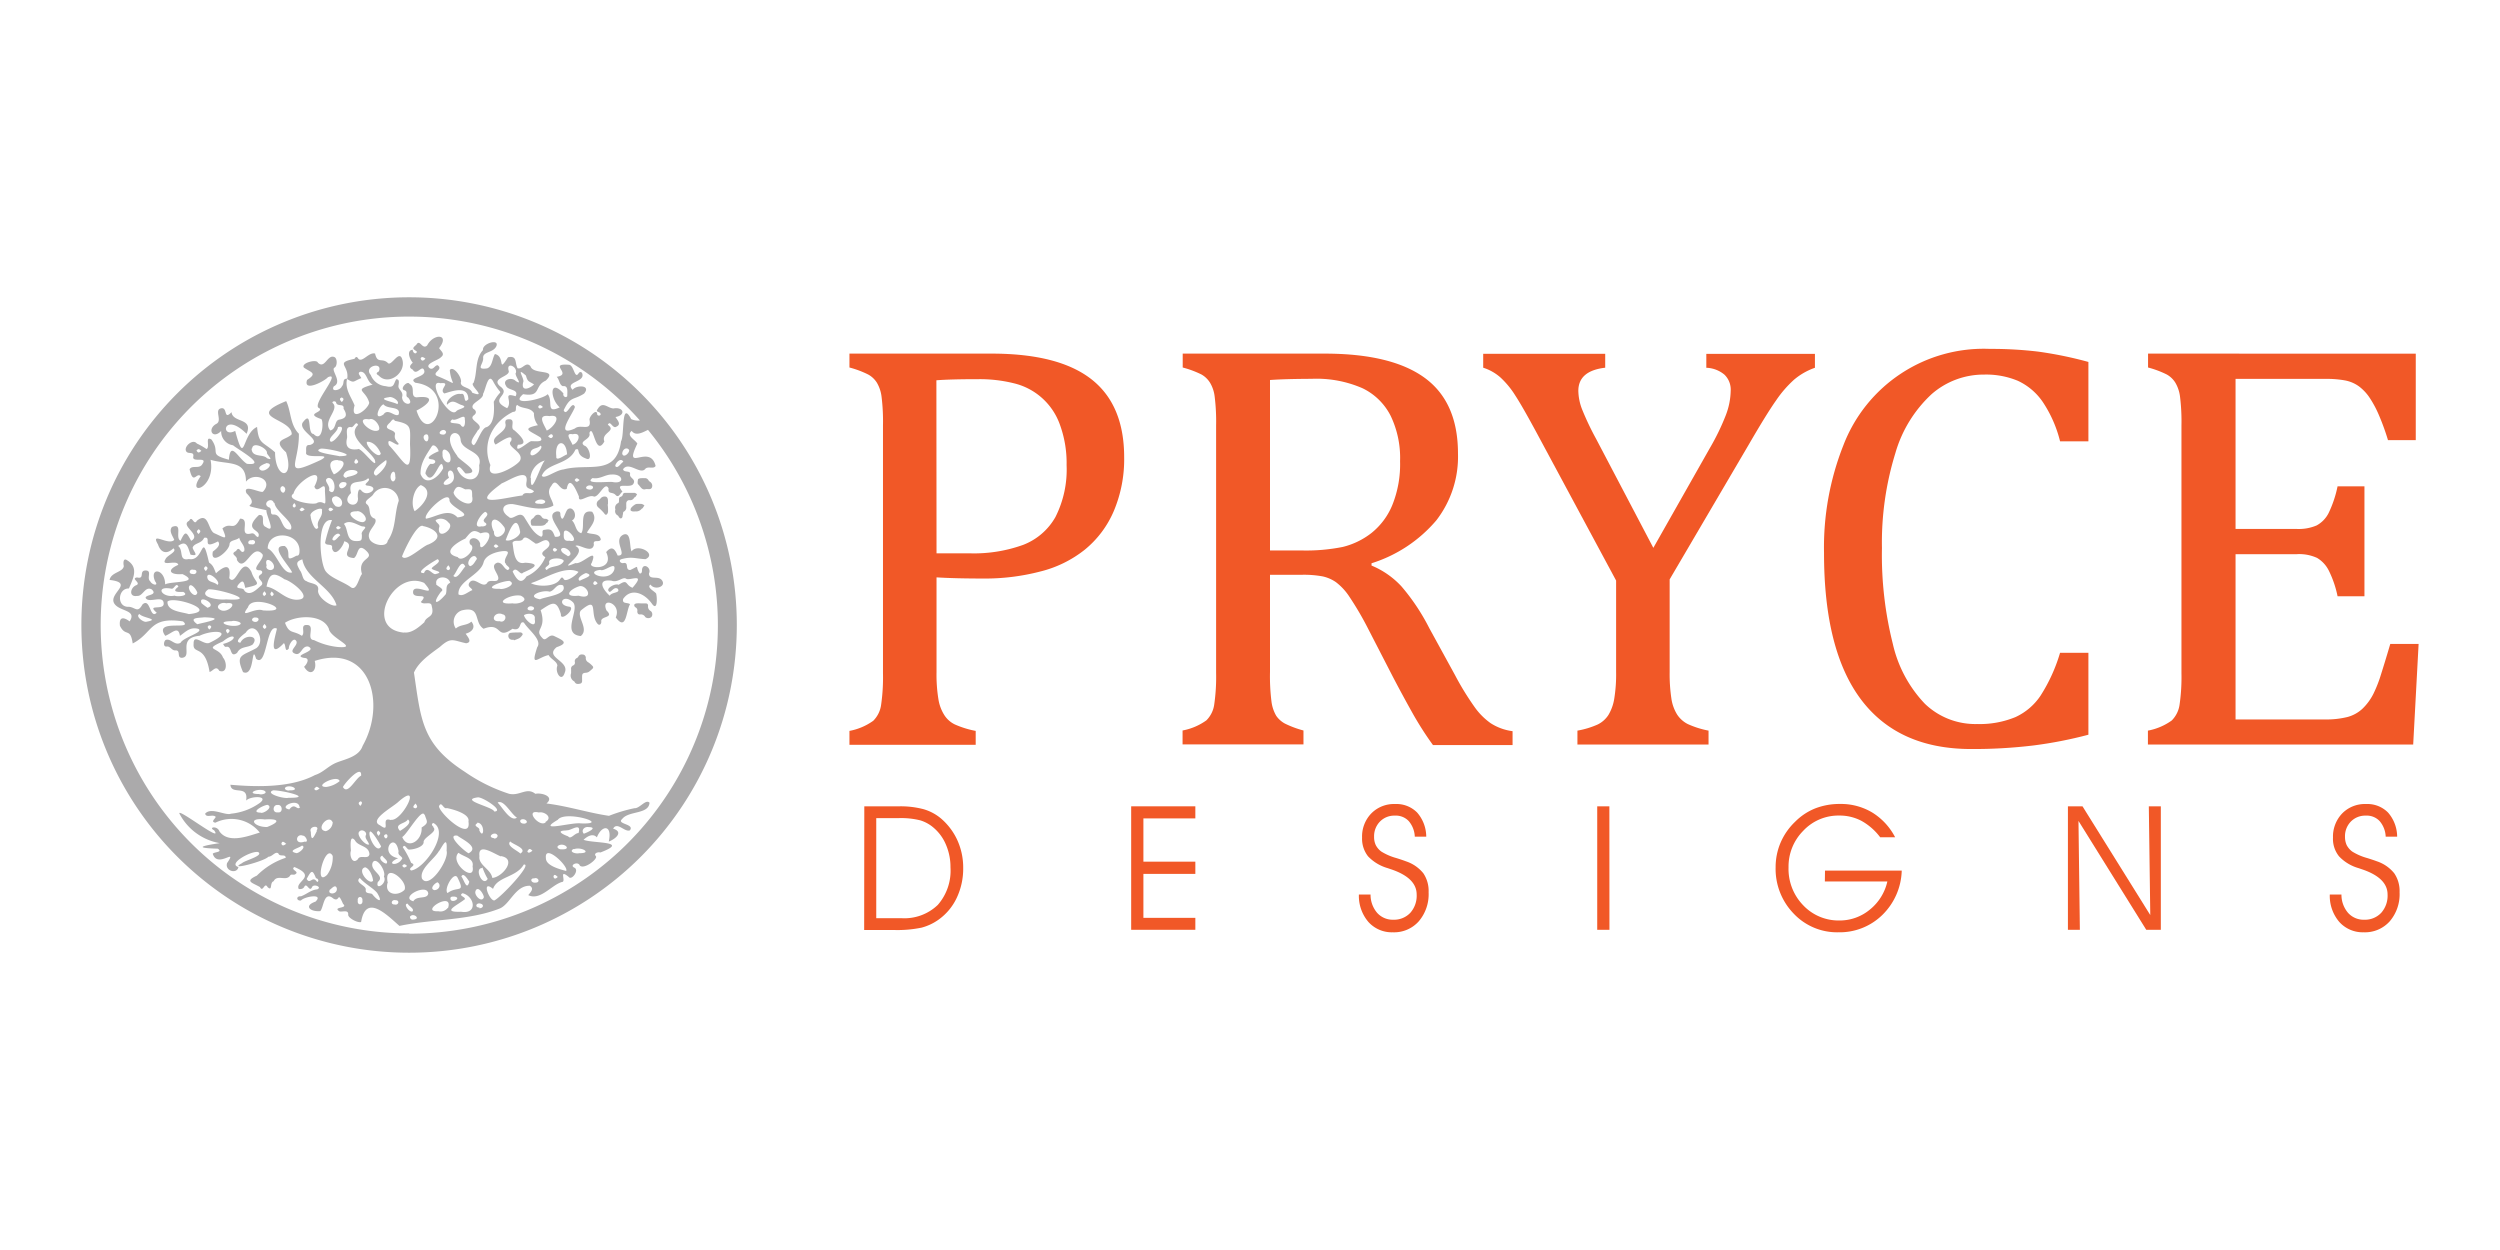
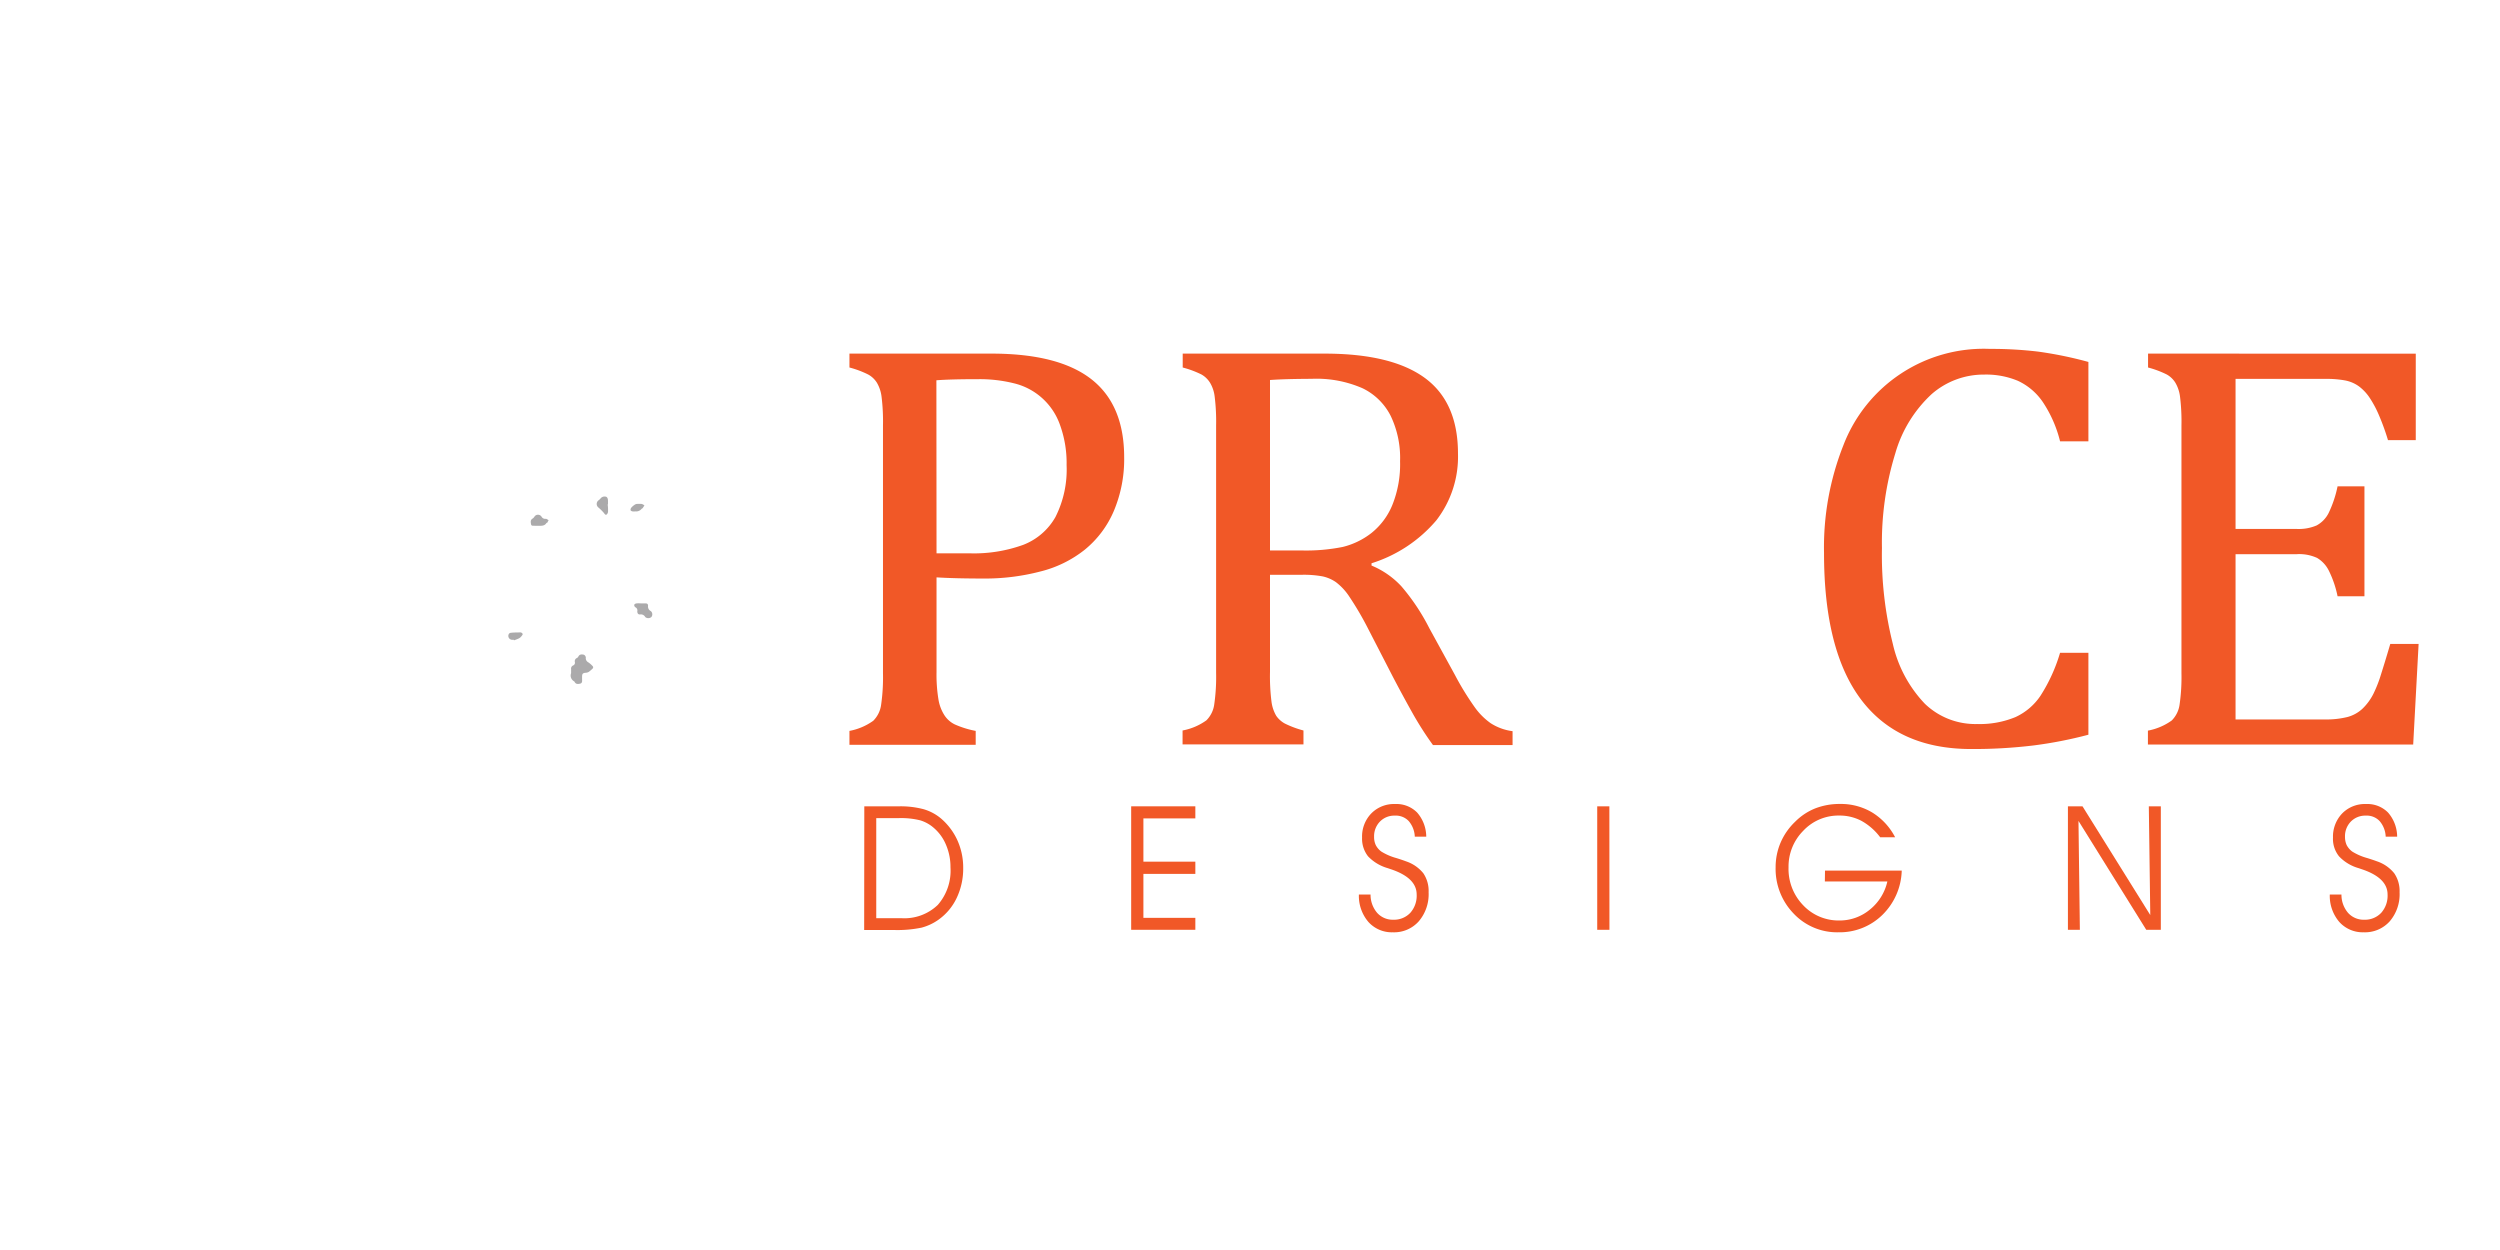
<svg xmlns="http://www.w3.org/2000/svg" viewBox="0 0 360 180">
  <path d="M84.69,95.36a.66.66,0,0,1-.33-.68.52.52,0,0,0-.28-.4c-.29-.07-.62-.09-.8.27a.45.45,0,0,1-.22.21.5.5,0,0,0-.28.57.42.42,0,0,1-.26.5.49.49,0,0,0-.28.54c0,.17,0,.34,0,.57a.94.94,0,0,0,.45,1.18.3.3,0,0,1,.07.11c.2.33.52.28.8.21s.28-.35.26-.59l0-.42c0-.4.11-.52.52-.55a1,1,0,0,0,.46-.14,5.9,5.9,0,0,0,.46-.39c.16-.13.22-.29.07-.44A3.33,3.33,0,0,0,84.69,95.36Z" style="fill:#abaaab" />
-   <path d="M91.29,71.72c0-.08.17-.11.23-.19a2.26,2.26,0,0,0,.22-.37c-.13-.07-.25-.19-.39-.19-.4,0-.8,0-1.2,0-.24,0-.41,0-.48.31a.4.4,0,0,1-.25.24c-.25.07-.28.22-.28.44s0,.44-.14.49a.72.72,0,0,0-.38.91.69.69,0,0,0,.36.88s.07.09.1.14.21.37.41.24.13-.31.19-.48,0-.41.16-.47a.67.67,0,0,0,.34-.69c0-.17,0-.34,0-.51s.15-.46.45-.45A.64.64,0,0,0,91.29,71.72Z" style="fill:#abaaab" />
  <path d="M93.72,88a.73.73,0,0,1-.4-.76c0-.22-.09-.34-.32-.35s-.48,0-.72,0v0a3.16,3.16,0,0,0-.61,0,.45.45,0,0,0-.34.19.41.41,0,0,0,.15.36.5.5,0,0,1,.29.58c0,.29.11.48.41.46a.71.71,0,0,1,.74.38.69.69,0,0,0,.87,0A.62.62,0,0,0,93.72,88Z" style="fill:#abaaab" />
  <path d="M87.55,72.63c0-.15,0-.3,0-.45s0-.52-.25-.64a.73.73,0,0,0-.82.24,1.75,1.75,0,0,1-.32.29.65.65,0,0,0,0,1,7.27,7.27,0,0,1,.79.78c.12.14.21.36.41.24a.61.61,0,0,0,.2-.45c0-.34,0-.68-.06-1Z" style="fill:#abaaab" />
  <path d="M78,74.43a.61.61,0,0,0-1.06,0,.91.91,0,0,1-.24.24c-.35.2-.28.53-.23.82s.32.2.51.22a3.2,3.2,0,0,0,.44,0c.47,0,1,.08,1.28-.42,0,0,.07,0,.09,0l.21-.38c-.13-.07-.27-.2-.41-.2A.6.6,0,0,1,78,74.43Z" style="fill:#abaaab" />
-   <path d="M93.57,69.36a.9.9,0,0,1-.19-.2.56.56,0,0,0-.59-.3,3.38,3.38,0,0,0-.45,0c-.16,0-.43.07-.46.17s-.12.59,0,.7c.34.31.55.92,1.13.7h.22c.25,0,.54.07.66-.27A.67.67,0,0,0,93.57,69.36Z" style="fill:#abaaab" />
  <path d="M75,91.07c-.47,0-.94,0-1.41.05a.41.41,0,0,0-.29.13.56.56,0,0,0,.49.88H74l0,.08a6.3,6.3,0,0,0,.72-.28,1.1,1.1,0,0,0,.38-.33c.08-.09.2-.25.16-.32A.42.42,0,0,0,75,91.07Z" style="fill:#abaaab" />
  <path d="M91.67,72.57a.77.77,0,0,0-.33.15,2.25,2.25,0,0,0-.43.38.49.49,0,0,0-.11.35c0,.09.17.17.28.19a1.43,1.43,0,0,0,.41,0,1,1,0,0,0,.91-.38s.13-.06.16-.11.16-.25.24-.37a1.44,1.44,0,0,0-.38-.21A4.7,4.7,0,0,0,91.67,72.57Z" style="fill:#abaaab" />
-   <path d="M58.91,42.81A47.19,47.19,0,1,0,106.1,90,47.19,47.19,0,0,0,58.91,42.81Zm0,91.6A44.41,44.41,0,1,1,92.15,60.55a2.32,2.32,0,0,1-1.26-.2c-1.48-2.81-.92,2.29-1.46,3.19-.69,5.14-4.73,3.09-8.28,4.06-1.16.11-2.81,1.5-3.13.9.75-1.89,3.87-1.52,4.84-3.76.82-.32-.09.73,1.53,1.29,1,.5.51-1.7-.27-1.87-.86-.67,1.07-.88.75-1.8.6-1.52.85,3.56,2.16,1.21-.52-1.28,1.82-1.46.5-2.4.36-.75.69.65,1.23.27.76-.33.15-.93-.13-1.39,1.55-.26,1.18-1.51-.31-1.23-.84-.06-1.54-1.1-2.24.06-.43.55.36.3.42.79a.27.27,0,0,1-.51,0c0-.93-1.14.26-1.1.77.34,1.8-1.28.55-2.1,1.26-3,1.35-.29-2.09,0-3.1-.44-1.08-1.18,1.54-1.62.48,1-2.1,1.37-1.39,2.94-2.4,1.06-1.26-1.12-1.27-1.65-.55-1.21-1.2,1.89-1.06,1.37-2.38-.11-.23-.35-.24-.51,0-.57.92-.65-1.09-1.35-1.22-3.18-.25.56,1.36-1.81,1.73.41.41.37,1.15.89,1.35.84-.13.62.87.64,1.43-.2.34-.7,0-.55-.38-2-2.28-2,.71-.54,2-2.1,1-.88-.93-1.74-1.9-.55.71-5.65,1.83-3.53,0,2.68.45,1.52-1.18,3.26-1.95,1.84-1.79-1.79-.74-2.2-2.07-.66-.76-1.13.5-1.86.29-.43-.79,0-1.87-1.38-1.58-1.56,2.43-.32-.12-1.88-.47-.39.61-.37,1.82-1.13,2.07-1.76.24-.45-.64-.57-1.56,0-.88,1.46-.68,1.9-1.63.49-1.15-2.07-.41-1.92.55-1.21,1.31-.77,3.26-1.37,4.74-.71.27,2.13,2.28-.18,1.4-.3-.85-1.61-.67-1.65-1.44.3-.63-1.09-2.57-1.58-1.81.19,2.38,1.59,2.22-1.86.83-.76-.49,1-.9.11-1.54-.42,0-.59.69-1.09.47-1-.63,1.25-1.2,1.56-1.62.66-.48,0-.89-.26-1.31,1.63-2.07-.82-2.15-1.71-.4-.71.72-1.06-1-1.57-.08-.77.62-.37.59.09,1-.15.49-.63.12-.6-.29-1,.09-.39,1.43,0,1.87-.4.37-.63.69,0,1,.57,1,1.34-.85,1.65.13s-2.47,1-1.27,1.76c6.38.8,2,9.83.16,4,1.74-.86,3-2.24,0-1.9-1-.12-.09-1.45-1-1.93-.29-.54-1.46.7-.77.9s0,.85.57,1.07c1,1.22-.85,1.17-.88-.07.23-.77-.46-1-.53-1.52,0-.37.28-1.06-.31-1.06-.41.67-.26,1.32-1.5,1A2.52,2.52,0,0,1,53.39,54c-1.13-1.28,1.81-2,1.16-.51-.41.22-.41.36,0,.6,1.38,1.49,3.84-.34,3.42-2.17s-1.58.9-2.11.36c-.83-.83-1.51.18-1.85-1.37-.9-.24-1.83,1.34-2.4.76-.21-.34-.36-.35-.56,0-2.91.61-.72.88-1.05,2.86-.79,0-.34.66-.77,1.1-.21.59-1.66.87-1.16,0,1.28-.62-.42-2.26.06-2.67.47-.17.47-1.41,0-1.55-1-.41-1.35,1.81-2.36.81-.16-.56-2.51.07-2,.72,1,.7,2,.78.45,1.77-.61,1.83,2.56.16,3-.39,2.1-.91-2.53,4.13-1.24,4.45.68.66-2.2.74.29,1.58.37.33.18,3.51-1.12,2.14-1,0-.08-3.66-1.59-1.6-.57,1.26,3,2.56,1.07,3.19-.71-.07-.51.6-.55,1.07-.25,1.07,4.07,0,2.12,1.08-5.77,2.67-3.09.67-3.16-3.77-1.3-1.31-1.1-3.22-1.83-4.7-6,2.42.82,2.42.8,4.78-.86.88-2.9.7-.82,2.59,1.29,4-1.56,4-1.58,0-1.82-1.6-2.35-1.12-2.59-3.65-2.24,1-1.7,5.94-3.15.57-2.19,1.16-1.71-2.9,1.64.42,1-2.34-2-1.53-2.17-3.12-1.19,1.26-.51-.77-1.51-.55S32,60.49,31.22,61c-1.46.72-.62,2.36.63,1.06a2,2,0,0,0,1.71,2.06c.68.6,5.08,3,2,2.67-1.27-.78-2.38-3.44-2.6-.59-3.06-.82-1.14-1-2.51-2.91-1-.59-.14,1.15-.72,1.37a8.84,8.84,0,0,0-1.38-.79c-.55-.71-1.78.32-1.59,1s1.25,0,1.07.9,2.06-.08,1.35,1c-.43.87-1.5.12-1.88.81.54,2.37,1,.33,1.6,1-2.22,3.07,2.23,1.76,1.42-2.37,2.44.75,5.13-.06,5.1,3.15,1.19-1.51,4.06-.29,2.46,1.43-.28.3-3-1.22-2.39.23,2.39,2.35-2,1.39,2.88,2.45-.12.61,1.49,3.5-.08,2.42-.91-.34.12-1.84-1-1.73-2.47,2.36.53,2-.12,3.18-.43-.07-.43-.64-1-.52-1.95.51,0-2.16-1.6-2.13-1,1.94-1.28.38-2.54,1.4.73,1.73.51,1.45-1.1.72-1-.33-.82-3.26-2.58-1.82-.44.79-.67-.88-1.11,0-1.41.72,1.87,2,.29,2.89-.66-1.14-.78-1.65-1.53,0-.86-.44.42-2.64-1.23-2-.52.61.18,1.41.32,1.86-.81.9-3.5-1.31-2.34.66.39,1.17,1.23,1.5,2.22.56.63.5-.93,1-1.13,1.55-.76,1.19,1.69,0,1.83.83-1.8.78-1.1,1.48.61,1.33,2.73,1.32-1.61,1-2.5,1.48,0-2.26-2.32-2.52-1.45-.45.59.74-.44.55-.7,0-.56-.44.32-1.56-.67-1.55s-.06,1.29-1.22,1c-1,.15.7.8-.14,1.13s-1.1,1.74.15,1.53c.84.08,1.14-1.47,2.11-.93.91.87-.88.72-.89,1.2.39.9,2.56-.49,2.6.81.08,1.09-2.55,0-1,1.34-1,1-.9-2.23-2.05-1.19-.73,1.3-1,.42-1.95.34-1.81.11-1.63-2.69,0-2.64.54-1.34,1.51-3-.29-4.08-.57-.37-.54.51-.45.85-.11.92-1.82.85-2.05,2,3.62.42-.11,1.88.64,3.33.68,1.26,3.37.91,2.25,2.64-.86-.64-1.55-.7-1.4.63.82,1.68,1.5.17,1.84,2.55,2.94-1.5,2.34-3.92,7.24-3.18,1.62,1.37-4.34-.44-2.55,2.08.95-.35,1.89-1.53,2.11,0,.82-.56,1.46-1.34,2.66-1,.84.47-2.14,1.19-2.57,2-.83.49-1.44-.73-2.17-.39-.27.25-.35,1,.18.93s.69.57,1.23.56c.89-.08.12,1.12,1,1.06,1.59-.2-.8-2.86,2.5-3.17,1.94-.94,5.17-.76,1.46,1-.82.46-2.35-1.42-2.32.15-.14,1.64,1.65,0,2.3,4.07.52-.17.93-1,1.4-.17,1.19.44,1.11-1.28.53-1.91-.54-1.57-3-1,0-2.33,1.83-1.52,2.29-.19,0,.37.15.17.2.47.48.41.89-.17.44,1.7,1.56.87.5-1,1.5-.69,2.23-1.2,1.07-1.33-1.18-1.54-1.76-.26-1-.09.36-1.15.75-1.43,1.34-2,3,1.19,1.53,2.22-2.11,1.15-3,.92-1.9,3.44,1.74.79,1.17-4.28,1.88-1.92,1.6,1.36,1.41-5.16,3-4.34-.2,1-1.36,4.59,1,2.09.31.22.11,1.5.72.76-.06-.47.71-1.81,1.1-1,.22.66-1.33,1.4-.12,1.79.82.22.88-1.21,1.81-1.06,1.46.69-2.45,1.25-.6,1.64.93,0,.38.93,0,1.27.88,1.5,1.92.6,1.53-.84,8-2.57,10.35,6.14,6.9,12.23-.51,1.54-2.43,1.89-3.7,2.39s-1.92,1.42-3.17,1.82c-3.52,1.87-8.53,1.71-12.17,1.39.11,1.57,2.66-.11,2.26,2.29.53-.66,3.36-.78,2,.31a8.55,8.55,0,0,1-4.17,1.57c-.81.33-2.88-1-3.73,0,.16.68,1.14,0,1.53.47-.21.39-.71.69-.06.83a5.22,5.22,0,0,1,6.4,1.42c-1.6.46-4.5,1.67-5.81-.17-.31-.87-1.66-.6-.77-.16,1.45,2-5.23-3.24-5-2.42a8.11,8.11,0,0,0,5.81,4.27c-2.44.37-3.88.7-.28.8.82.53-.6.46-.72.74.67,2.19,3.65-1,2.06,1.33-.36,1.13,1.42,1.66,1.64.57-1.65-.45,1.92-2.4,2.84-2.15.85.53-2,1.22-2.33,1.6-2.22,1.16,3.25-.27,3.79-.93.59,0,1-.84,1.45-.47.19.55,1,0,1.06.62a10.47,10.47,0,0,0-4.16,2.57c-1.81.83-.67,1,.45,1.65.43.86.65-.82,1.09,0,.76.69.26-.66.87-.84.53-1.06,1.86.1,2.41-.87.13-.18.5,0,.67-.12.77-.41-.74-.65-.09-1.06,3.37,1.4,0,2.07.64,3.18.29,0,.59,0,.77-.3.39-.79.75.88,1.14,0,.22-.5,1.51,0,.74.34-.92.08-1.48.68-2.34,1-.75-.07-.67.7,0,.6.48-.57,3.33-1.06,2.1.16-1.79.62-.73,1.5.67,1.37.51-.47.5-3,1.89-1.81,1,.6.52-1.22,1.4.77.82.71-1.61.37-.52,1.08.44.11,1.31-.29,1.26.46-.07.47,1.37,1.24,1.86,1.07.68-4.13,3.66-1.07,5.52.56,4.74-1,10-.76,14.4-2.49,1.5-.57,2.29-3.34,4.37-3.29.69.41.1.92-.22,1.35,1.72.84,3.32-1.44,4.83-1.89.73,0-.56-2,1-.73.42.56,1.57-1,.8-1.34s.54-1,.8-.29c.65.59,2.66-1,2.3-1.37s.27-.64.65-.52c4.39-1.67-1.07-1.28-2.42-1.83.51-.48,1.34-1,1.92-.35.7-1.8,2.26-1.9,1.71.61,1.14-.46,2.08-1.42.63-1.86.58-1.07,1.67.55,2.41.24.75-.94-2-.88-1.11-1.63.92-1.22,3.83-.64,3.94-2.35-.53-.57-1.42.85-2.16.79a22.27,22.27,0,0,0-3.68,1.1c-3-.44-5.87-1.39-9-1.78,1.21-1-.68-1.59-1.6-1.39-1.24-1-2.23.34-3.77,0a24.14,24.14,0,0,1-6.39-3.17c-6.2-4-6.31-7.47-7.32-14.29.68-1.54,2.29-2.63,3.73-3.69,1.63-1.46,1.86-.94,3.78-.53,1-.15.15-1-.06-1.38.82-.22,1.54-.85.82-1.74-.66.6-1.57.38-2.24,1a1.72,1.72,0,0,1,.85-2.61c2.86-.71,1.67,1.72,3.15,2.64,2.74-1.07,1.77,1.73,4.16,0,1.41.45.86-1.23,1.65-.88.59,1,2.68,2.5,1.91,3.54-1,3.06.06,1.46,1.64,1.13.31.59,1.24.91,1.26,1.54-.38.93.61,2.47,1.06,1,.76-1.72-3-2.19-1.16-3.68,1.92-.64.72-1.06-.34-1.59-.83-.41-1.2.92-1.72.27-1.3-1.31.71-1.18-.25-4,1.62-1.06,2.27-1.62,2.92.57-.12,1.2,2.16-.79,1.26-1.07-2-.21-.91-2,.49-.63,1,1.09-1.76,4.56,1.11,4.85,1.26-1-.65-2.77,0-3.67,2.68-2.23,1.2.52,2.42,1.91.3.32.55,0,.54-.3-.19-.88,1.95-.48.75-1.62-.93-2.05,2.24-1.07,1.33,1,1.56,2.09,1.48-1,2.06-1.91-.42-.29-1.16,0-1-.75,1.11-1.62,3-.89,4.11.63.86,1.27.81-.85.64-1.42-.26-.34-1.44-.89-.8-1.28.53.83,2.2.36,1.7-.53s-1.89,0-1.93-1.06c.42-.83-.86-1.63-1-.57,0,.24,0,.59-.33.56-.76-1.09.16-1.21-1.36-.5-.84,0-.1-1.16-1-1-.36.09-.78-.39-.28-.56,1.53-.41,1.91-.09,3.47,0,1.7-.76-1.16-2.34-2-1.12-.35-.65,0-2.88-1.19-2.41-1.62.81.78,3.12-.82,3-.37-.86-.79-1.51-1.65-.49,1.29,2.74-2.84,2.41-2.09,1.58,1-2.52-1.37.26-2.33,0-3.22,1.34,2.08-1.46,0-2.45.37-.45,2.38,1.23,2.65-.18-.18-.91.79-.24,1-.76-.2-1-1.39-.68-2-1,.47-.86,1.62-1.83.75-3-2-.37-.92,2.24-1.57,3.09-.87-.25-.75-1.34-1.34-1.83.92-.47.24-2.16-.57-1.64-.42.28-.73,2.3-1.09.89,0-.48-.07-.56-.51-.56-2.25.57,2.16,3.85-.28,3.65-.3-.79-.46-1.21-1.44-1-.69,0-.05.76-.53,1-1.11-.41-1.77-1.78-2.35-2.66-.7-1.32-1.75.44-2.32-.2-1.26-.82-1-1.94.57-1.84,1.71.28,4.22,1.17,5.85.21-.09-.9-1.16-1.79-.29-2.84.77-1.43,1.14.92,2.21.44.41-2.15,1.43.32,1.76,1.11-.13,1.1,1.41-.4,2.16,0,.77.09,1.59-2.3,2.11-1.17-.12.89.54.43,1,.93s.66-.25,1-.48c-1.26-1.47,1.12-.39,1.56-1.11s-.58-.81-.47-1.4-.93-.17-1-.72c.81-1.16,2.43.8,3.16,0,.38-.51,1.21.06,1.52-.46-.82-3.35-4.75,1.18-2.63-3.22-.26-.54-1.68-1.15-.81-1.83.57.79,1.54.24,2.34-.15a44.4,44.4,0,0,1-34.36,72.55ZM85.33,68.84c1.1.2,1.78-.52,2.79-.51,1.65-.08,1.89,1.43.08,1.08C87.58,69.31,84,69.78,85.33,68.84Zm-.44,1.66c-1-.09-.27-.85.38-.52C85.61,70.22,85.21,70.55,84.89,70.5Zm3.71-3.39c0-.45.82-1.3,1.16-.61C89.38,66.7,88.94,67.59,88.6,67.11Zm1-1.74c0-.71.69-1.06,1-.56C90.65,65.24,89.81,66,89.61,65.37Zm-6.14,3.76c-.38.33-.46.33-.71,0C83,68.75,83.11,68.84,83.47,69.13ZM81.19,80.78c-.5,1-1.82.58-2.46,1.31-.65-.43.57-.59.34-1.1C79,80.25,81,80.27,81.19,80.78Zm-1.58-1.61c.1-.35.35-.31.63,0C80,79.5,79.76,79.53,79.61,79.17Zm2.18.93c-.39-.31-1-.48-1-1C81.2,78.39,82.87,79.76,81.79,80.1Zm-.59-3.45c.24-1.06,2.59,1.64.78,1.21C81.08,78,81.16,77.31,81.2,76.65Zm2.12,9.13c-2.14.24-1.45-.82,0-1.33C84.42,84,85.75,86.5,83.32,85.78Zm1.07-3.26c1.36.38-.51.82-.9,1.12C82.91,83.28,84,82.63,84.39,82.52Zm-3.17.93c-.25-.39-.32-.38-.6,0-.69,1.1-3.26,1.06-4.17.52,1.84-.54,4.87-2.62,6.85-1.62C83,82.83,81.59,83.81,81.22,83.45Zm-8.91,5c.86.09.43,1.35-.37,1C70.5,89.6,71.14,88,72.31,88.43Zm1.09-4.78c1.06.51-.92,1.31-1.43,1.12C69.19,84.87,72.28,83.62,73.4,83.65ZM75,85.78c1.42.71-.43,1.28-1.18,1.1C70.75,87.13,73.43,85.46,75,85.78Zm2,3.36c.32,1.66-1.4.18-1.55-.54C75.85,88.26,77.2,88.25,77,89.14Zm-.33-1.79c.49.18.14.64-.33.55C75.59,87.83,76.12,87.11,76.65,87.35Zm2.49-2.15c.75-.16,1-1.29,1.92-.9.72,1.34-2.47,1.59-3.32,2C75.57,85.87,78.09,84.88,79.14,85.2Zm-.62-5A5.17,5.17,0,0,1,75.82,83c-.9,1.42-1.55.19-2-.69.55-.9,1.1.68,1.5.15,1.22-.53,2.91-1.29.3-1.43C74,81.43,74,79.3,73.8,78.16c.28-.57,1.19,0,1.53-.57s1.19.34,1.63.56c.41.6,1.63-1.07,2.13,0C79.43,79.14,77.17,79.38,78.52,80.23Zm-5.71-2.46c.4-1,1.53-4.16,2.06-1.22C75.05,77.2,73.36,78.1,72.81,77.77Zm0,3.35c-.07.39.95.64.29,1-.61-.2-.72-1.1-1.49-1.07-1.24.43.26,1.66.12,2.33s-1.29-.06-1.62.63c-.71.82-1.88-1.16-2.58,0-.25.53.36.65.47,1-.59.2-1.37,1-2,.61-.16-1.92,3.18-2.8,3.62-4.63.3-1.07,1.86-1.52,2.81-1.6C74,79.27,72.38,80.25,72.76,81.12Zm-10,3c-.27-1.13,1.7-1.31,2-.18-.78.38-.4,1-.64,1.66-1.41,1.66-2,1.39-.68-.37C64.11,84.85,63.05,84.46,62.8,84.15Zm-1.67,33.21c.28,1,.7,1.14-.45,1.86.16,1.86-2,3.28-2.79,1.37C58.64,120.12,60.78,116.23,61.13,117.36Zm-1.34-1.6c.27.32.38.57,0,.7C59.38,116.31,59.48,116.1,59.79,115.76Zm2.59,3.34c-.23-.16-.32-.43,0-.53,2.4,1.26-1.23,6.6-3.21,6.84-.63-.4,1-.69,0-1.1A12.69,12.69,0,0,0,58,122c.33-.62.59.48,1,.33.64,0,2.12-.41,2-1.16C61.22,120.42,63.09,119.76,62.38,119.1Zm.83-3c.36-.71.61.55,1.11.32.93.19,3.36.84,3.11,1.94C67.89,121.22,63.47,117.33,63.21,116.14Zm5.28,12.15c.39-.59,1.1.53,1.16,1C69.38,130.13,68.18,128.83,68.49,128.29Zm.55,2.49c-.73.05-.56-.72.09-.57S69.54,130.84,69,130.78Zm-.33-12.22c1.19.08.93,2.61.27,1.08C69.21,119.13,68,119,68.71,118.56Zm.72,6.41a9.34,9.34,0,0,0,.77,1.69C69.51,127.8,68.24,125,69.43,125ZM71,128c.61-1.79,3.33-1.63,4.42-3.5,1.38-.25-3.28,4.74-4.25,5.17C70.41,129.63,69.28,126.58,71,128Zm4.41-9.42c-.36.08-.72-.37-.34-.57C75.7,117.78,76.32,118.56,75.39,118.62Zm-.5,4.31c-.43-.42-2.08-1.12-1.43-1.72C73.86,121.61,76.11,122.24,74.89,122.93Zm-3.22-7.34c.89-.42,1.9,1.68,2.75,2.19C73.53,118.43,72.31,116.2,71.67,115.59Zm.46,7.73c2.38.41.14,3.06-1.26,3.14-.2-1.27-2.05-1.85-1.85-3.14C68.79,121.25,71.21,123,72.13,123.32Zm-1-2.58c-1.2-.15.2-1.15.51-.37A.44.44,0,0,1,71.14,120.74Zm0-3.88c-.27-.64-5.07-1.63-2.34-2C69.5,114.75,72.67,116.8,71.19,116.86Zm-6.68,13.92a1.31,1.31,0,0,1-1.34.48C60.24,131.37,65.4,128.18,64.51,130.78ZM63,127.05c.56.33.27,1.1-.44,1.13C61.8,128,62.6,127.17,63,127.05Zm1.45,1.55c-.6-.54.94-3.25,1.44-2.21C67.06,128.74,65.88,127.51,64.45,128.6Zm1,.51c1.1.18-.45,1.1-.59.32C64.83,129.09,65.12,129.11,65.42,129.11Zm1.41.46c.43-.41-1-.54-.24-.95,1.76.47,2.19,3.07-.22,2.67C63.51,131.4,65.75,130.41,66.83,129.57Zm-.41-3.37c.28-.65.94.49,1.13.76C67.21,128.4,66.79,126.59,66.42,126.2Zm-.4-3.38c.73.57,2.26.75,2,1.94C68.51,127.22,64.68,124.26,66,122.82Zm1.44.06c-.65-.31-3.35-2.78-1.63-2.55C66.43,120.81,69.18,122,67.46,122.88Zm-4.23-.37c.64-1,1.17-2.17,1.05,0,.39,1.29-2.53,5.68-3.55,4C60.36,125.1,62.56,123.73,63.23,122.51Zm-7.42,4.63c-.68-3.16,3-.3,2.41,1C57.19,129.18,55.33,128.76,55.81,127.14Zm1,3.1c-.67.06-.49-.77.13-.61C57.61,129.62,57.4,130.43,56.8,130.24Zm-5-3.79c.71.84,1.88,1.41,2.47,2.13.9,1.5.12,1.22-.73.15-.36-.17-1,0-.91-.62S51.05,127.13,51.78,126.45Zm1.35-4.9c-.36.43-1.87-1.18-1.5-1.74s1.22,0,1,.44S53,121.09,53.13,121.55Zm-1.26-5.47c-.33-.31-.4-.51,0-.69C52.23,115.49,52.14,115.76,51.87,116.08Zm.08-4.39c-.82.36-1.94,2.87-2.63,1.64C49.67,112.72,52.13,110,52,111.69ZM51.11,121c.47.92,2,.74,2.09,2-.14.86-1.34,0-1.67.73-.81.84-1.24-.62-1-1.21C50.5,122,50.3,120.06,51.11,121Zm1-38.32c-.43.49-.76,2.5-1.59,1.88-1.11-.82-3.06-1.36-3.71-2.44-.82-1.53-1.21-7.61,1-7.22a21.21,21.21,0,0,0-1,3.24c.15.57,1.17,0,1,.8.38,1.47,1.66-.34,1.76-1,1.91.51-1,2.23,1.4,2.42.65-.42.46-2.06,1.55-1.24C54.37,80.68,51.36,80.09,52.12,82.64ZM44.21,90c-1.06-.06-.19,1.09-.74,1.56-1.29-.84-1.8-.2-2.43-1.88,1.66-1.1,5.45-1.29,6.32.87.16,1.34,4.48,2.85,1.31,2.62a10,10,0,0,1-3.46-1C44,92.12,45.46,90,44.21,90ZM37.87,87.9c-1.22-.49-3.54,1.41-2.16-.45C36.31,85.33,43,88.24,37.87,87.9Zm.23,2.67c-.34-.27-.33-.35,0-.72C38.39,90.23,38.48,90.33,38.1,90.57Zm-1.56-1.06c-.5-.2-.13-.65.24-.59C37.61,88.91,37.16,89.78,36.54,89.51Zm-3.18-.06c.46-.18,2,.25.92.61C33,90.39,30.84,89.46,33.36,89.45Zm-.58,1.77c-.28-.31-.33-.54,0-.65C33.2,90.72,33.1,90.94,32.78,91.22Zm-4.37-1.33c-1.36-1,.21-.89,1-1C32.82,89,29.51,89.61,28.41,89.89Zm1.74.76c-.31-.3-.32-.49,0-.61C30.56,90.16,30.44,90.39,30.15,90.65Zm-3.76-5.42c1,.59-.91.74-1.24.54-1.8.39-2.95-1.46-.46-1,.39.11.69-1,1-.28C24.68,85.22,25.52,85.28,26.39,85.23Zm.8,3.2c-1-.32-3.16-.39-3.07-1.8C25,85.75,31.68,88,27.19,88.43Zm1.23-3.07c-.28.92-1.44-.37-1.18-.93S28.32,84.93,28.42,85.36Zm-.55-3.31c.67-.06.48.77-.14.6C27.07,82.65,27.26,81.86,27.87,82.05Zm1.77.19c-.34-.37-.34-.45,0-.71C30,81.77,29.93,81.87,29.64,82.24Zm1.68,2c-.51-.55-1.45-.3-1.48-1.22C30,82.12,31.91,83.86,31.32,84.2Zm-1.4,3.3a9.61,9.61,0,0,1-.9-.68C28.47,85.5,31.41,87.06,29.92,87.5ZM30,84.87c1.32-.14,7.69,1.75,2.55,1.44C31.59,86.45,28.36,86,30,84.87Zm2.59,2c1.89-.27.27,1.47-.77,1S31.82,86.59,32.58,86.88Zm1.73-2.68c.78-.94.81-.21,1,.46,2.79-.59,1.4-.57.89-2.29-1.44-2.62-2.19,2.31-3.2.88.33-2.22-.75-1.74-1.91-.69-.27-.62-.37-1.15-1-1.54-1.11-4.84-.66-.06-2.9-.51-1.54.33-.71-1.25-1.55-1.88,1.3-1,1.45.38,1.79,1.25,1.33.3.43-.42.3-1,.21-.7,1.3-.57,1.65-1.42,1.25-.29-.53,1.83,2,.51.5.55-.32,1.14-.74,1.47-.41,2.06,2.23.06,2.4-1,0-.71,1-.57,1.4-1,.15.69.9,1.17.72,1.91-.51.59-.66-.9-1.17,0-1,.5.24.66.11,1.28,1.18,2.07,2.21-2.65,3.71-.77.27.7-1.93,2.33-.36,2.27.35.07.39.35.15.56-1,.58.55,1,.06,1.58-.67.56-1.63,1.68-2.47.82C35.1,84.46,33.73,85,34.31,84.2Zm-5.73-8c.34.26.34.34,0,.71C28.3,76.59,28.26,76.51,28.58,76.24Zm7.72,1.57c.67,0,.47.8-.14.61C35.5,78.47,35.7,77.64,36.3,77.81Zm2-11.07c1.37,0-.16,1.42-.79,1S38,66.82,38.27,66.74Zm-2-2.12c.1-1.08,2.23,0,2.13.65,0,.28,1.13,1.22,0,.76C37.91,65.35,36.29,65.94,36.23,64.62Zm3.22,7.82c.06,1.23,2.95,2.83,2.34,3.85-1.42.21-1.15-2.08-2.39-2.15-.84.11-.13-.92-.82-1.06C37.7,72.47,39.13,71.45,39.45,72.44ZM40.69,70a.5.5,0,0,1,.39.51C40.87,71.64,39.88,70.25,40.69,70Zm2.44,9.24c0,.35,0,.83-.45.78-2,1.15-.5-.52-1.67-1.39-2.36-.16.66,2.83,1.06,3.8-1.44.38-2.16-2.79-3.52-3.46C38.6,76.32,43,76.58,43.13,79.19Zm3.66-8.49c.18,2.93.05,1.17-1.1,1.65-.41.45-4.78-.36-3.42-1.33.4-1.71,4.77-4.45,3-1C45.7,71.35,46.91,68.92,46.79,70.7ZM47.87,58c0-.28.43-.26.52-.07.13.72,1.22.07,1.08.92.5.78.55,1.37-.63,1.58-.7.1-.38,1.37-1.28,1.55C46.38,60.59,49,58.94,47.87,58Zm1.35-.75c.34.11.29.36,0,.64C48.88,57.56,48.85,57.37,49.22,57.23Zm-1.56,6.38c-.67-.51,1-1.37,1-2.13C50.22,61.05,48.26,63.69,47.66,63.61Zm1.28,2.08c-.43-.15-4.26-.58-2.76-1.1C47,64.48,52,65.63,48.94,65.69Zm3-12.18c.89,0,.87,1.48,1.73,1.85-2.91.84-1,.72-.5,2.62-.18,1-2.83,2.88-2.11.38-.48-1.24-1.41-2.26-1.09-3.81,1.09.68.84.33,2.06-.12C51.87,54.08,51.32,53.65,52,53.51Zm5.46,6.16c-.49.46-1.53-1-2.18,0-1.52,1-.65-1.24,0-1.47C55.81,59,57.75,58.42,57.41,59.67ZM56,57.2c.48-.19,1.68.64,1.2,1C56.83,57.89,54,57.47,56,57.2Zm0,6.9c-.47-1.52,1.39.48,1.4-.22-.37-.47-.68-.69-.51-1.39,0-.75-2-.51-.79-1.59.22-.2.5-.81.76-.3,2.45.49,2.22.87,2.18,3.36C59.31,69.17,58.16,66.37,56,64.1Zm6.16.2c.31-.53,1,.34,1,.69-.47.16-2.3,1.05-.93,1.16.75.11.47.77-.19.64-.28,0-1,1.41-.7,1.52,1.11,2,2.16-3.18,2.48-.89-.73,1.43-2.54,2.66-3.26.84C60.51,66.7,61.37,65.53,62.16,64.3Zm-.79-1.76c.31,0,.3.27.33.48C61.63,64.37,60.4,62.77,61.37,62.54ZM64,56.66c1.06-.31,3.42-1.23,3.44.83-.81.88-.29-1.05-1.07-.75-.82-.21-2.21.88-2,1.55.81-.82,1.2-.33,2,0,1.28.36-.32.57-.63.89-1,1.34-4.43-4.64-2.32-4C65.11,55,63.07,56.1,64,56.66Zm4.15,3.2c.5-.3.5-.72,0-1-.63-.8,1.51-1.28,1.41-2.15.38-.57.74-3.33,1.54-1.62,1.3,2.24,1.19.57,0,2.77.09,1.24.11,3.13-1,3.64-.75.06-1.37,2.27-1.87,2.61-.88-.38.3-1.56.55-2.12C69.93,61.12,67.39,60.54,68.18,59.86Zm6.11-6.16c-.16.47,1.13,1.89,0,1.16-.55-.6-2-.22-1.39.7.3.72,1.91.44,1.38,1.5-2-.61-.36.68-1.22,1.72-2.85-1.37.75-1.87-1-3.14-1.38-1.17,1.3-1.37,1.24-2.18C72.81,52,74.55,52.77,74.29,53.7ZM77.83,63c.57.74-.93.51-1.33.53s-2.52,2.05-1.92.51c1.79,0,.1-1.55-.53-2.09-.68-.3.23-1.48-.64-1.58-.57,0-.64.13-.65.54.48,1.4-2.46,1.9-1.4,3.11.43-.21,2.66-1.86,2.25-.52-.92.8,2,1.6,1.24,2.88-.65.92-5,3.24-4.23.59-1.26-3,.2-6.16,3.25-7.66.74,0,.18-.78.62-1,.73.63,1.82.27,2.4,1.18a2.68,2.68,0,0,0,.57,1.74C74.92,61.76,76.4,62.06,77.83,63Zm3.83,2.43c-.39.1-1.67,1.14-1.55.26C79.83,63.35,81.55,63.12,81.66,65.47ZM78.73,62c-.37-.86-1.5-2.36.39-2.08C81.13,59.57,79.69,61.64,78.73,62Zm.89.83c-.17.37-.38.31-.69,0C79.25,62.5,79.51,62.39,79.62,62.78Zm-2.13-4.22c.16-.37.36-.33.69,0C77.87,58.84,77.61,58.94,77.49,58.56Zm-1.11,6.8c0-1,.94-.71,1.46-1.23C78.47,64.44,76.56,66.17,76.38,65.36Zm-6.62,9.8c.63.29.06.67-.42.58-1.51.37-.1-1.81.54-2.09C70.81,74.17,69.24,74.74,69.76,75.16ZM69,67c.27,2.7-2.4,2.55-3.19.46.34-.68.92.5,1.24.72,2.7,0-1.15-2-1.22-2.56-2.55-3.38.41-4.16.51-2.2C66.58,65,69.63,64.94,69,67ZM63.22,76c.25-.52-.42-.66-.49-1.09a1.37,1.37,0,0,1,1.83.32C65.69,76,62.94,78,63.22,76Zm1.34,6.11c-.41-.14-.32-.35,0-.71C64.81,81.7,64.94,82,64.56,82.09Zm-3.2-7.4c-.62-.62,3.47-4.47,3.37-2.59.39,1.16,3.74,2.06,1.15,2.39C64.59,73.12,62.92,74.4,61.36,74.69Zm3.45-9.18c.44,1.8-1.21,1-1.08-.11C63.58,64.23,64.58,64.83,64.81,65.51Zm-.14,3.28c-.62-1.17.65-1.58.7-.12S62.55,70.21,64.67,68.79Zm.64,2.11c.43-1.16.87-.84,1.68-.45,1-.07,1,0,1,1C68.44,73.58,65.43,72,65.31,70.9Zm-.17-10.52c.66.3,1.87-1,1.79,0,.09.38,0,1.49-.54.88C66.17,60.7,64.16,61.23,65.14,60.38Zm-.9,1.81a.41.41,0,0,1-.48.37C62.64,62.53,63.91,61.41,64.24,62.19Zm-3.62,7.65c2,.85.27,3-.91,3.75C59.07,72.51,59.58,70.34,60.62,69.84Zm.28,5.89c1.76.35,3.25,1.6.81,2.65-.84.21-3.29,2.64-3.82,1.73C58.18,79.31,60,75.41,60.9,75.73Zm-4.58-6.66c-.36-.87.62-1.85.6-.49C57.07,69.05,56.6,69.68,56.32,69.07ZM52.11,77c0,.8,0,.93-.86.91-1.45,0-1.06-1.73-1.73-2.46.82-.69,1.91.13,2.62.35C53.29,75.83,51.86,76.42,52.11,77Zm-4.75-6.34c.34-.75-1-1.51-.09-1.84C48.52,68.79,48.39,71.74,47.36,70.61Zm1.33-4.36c1.75,0,.14,1.81-.62,2C47.46,67.39,47.14,66.18,48.69,66.25ZM48,73.35c-.32.32-.52.38-.7,0C47.45,73,47.72,73.08,48,73.35Zm1,3.75c-.37.19-.81,1.07-1.14.58C47.88,77.24,48.74,76.44,49,77.1ZM48.39,76c.26-.34.34-.29.71,0C48.73,76.28,48.64,76.33,48.39,76Zm0-3.06c-.53-.43-1-1.39,0-1.48C49.61,71.71,49.5,73.33,48.42,72.92Zm.41-3c.16-.52.54-.6,1-.46C50.28,69.87,48.93,70.86,48.83,69.92Zm3.55,5.23c-.88.21-3.14-1.55-1-1.54C52,73.42,53.26,74.78,52.38,75.15Zm-.2-4.38c-.58-.92-.69.53-.6.94.08,1.74-2.66.82-1-.73C50,68.75,52,69.84,53,68.87c.64.35-1.17,1,.11,1.08C54.73,70.24,52.94,71.57,52.18,70.77Zm-.88-4c-.38-.13-.26-.39,0-.71C51.62,66.39,51.72,66.6,51.3,66.76Zm.3-2.11c-1.31.19-1.91-.28-1.6-1.59.09-.51-.32-1.62.5-1.6.5.23.73-1.05,1.1-.3-1.73,1.66,1.55,3.52,2.39,5C54.47,67.87,52.25,64.7,51.6,64.65Zm1.26-1.06c.94-.08,1.68.89,2,1.68C54.56,66.27,52.5,64.07,52.86,63.59Zm2.77,2.63c.33.6-.75,1.82-1.45,2.25C53.08,68,55.14,66.6,55.63,66.22ZM54.4,62c-1.13.43-3.43-2-1.24-1.61C54,60,55.09,61.83,54.4,62ZM50,68.69c-.2.26-.49,0-.55-.18C49.7,66.9,53.53,68,50,68.69Zm-4.15,7.19c-.42,1-1.1-1-1.11-1.52-.36-.68,1.89-1.59,1.62-.81C46.5,74.51,45.52,74.91,45.81,75.88Zm-1.67,7.81c-.67-.12-.57-1.06-1-1.57-.37-.73-.76-1.22.36-1.57.46,2.74,4.15,4,4.92,6.61-.62.35-2.82-1.14-2.65-2.17S44.77,84.1,44.14,83.69Zm-1-10.33c.25-.34.34-.34.7,0C43.45,73.7,43.36,73.69,43.1,73.36Zm-.79-.26c-.34-.12-.29-.37,0-.65C42.65,72.76,42.68,73,42.31,73.1ZM39.4,81.86c-.38.51-1.27.08-1-.44C37.94,79.83,39.8,81,39.4,81.86Zm-1.33,4c-.33-.28-.28-.36,0-.72C38.37,85.48,38.43,85.57,38.07,85.81Zm1.08-.66c.32.33.37.41,0,.66C38.86,85.57,38.86,85.5,39.15,85.15Zm-.78-.68c.39-1.92.94-2.25,2.6-1.1,1.11.26,4.48,3,1.62,2.94C40.9,86.24,39.91,84.73,38.37,84.47Zm14.78-7.09c-.32-1.07,1.34-2,.85-2.73-1.16-.38-.45-1.58-1.2-2.11-.52-.46.75-1,.94-1.4a2,2,0,0,1,3.68.93c-.67,1.94-.35,4-1.59,5.75C55.72,79,53.22,78.42,53.15,77.38Zm1.72,44.48c-.63,1.11-1.94-1.54-1.62-2.12C53.45,119.38,54.66,121.44,54.87,121.86Zm-.36-2.26c.34.26.3.35,0,.72C54.22,120,54.16,119.86,54.51,119.6Zm-.79,7.17c-.51.74-2.44-1.59-1.14-1.93C53.22,125.07,53.64,126.13,53.72,126.77Zm-1.53,2.88c.09.68-.78.7-.67,0C51.41,129,52.25,129,52.19,129.65ZM54.41,127c1.14-.93-1.22-1.58-.75-2.78.51-1,2,1.24,1.62,2C55.83,127.22,54,128.33,54.41,127Zm.63-3.8c.19.38,1,.8.59,1.16C55.21,124.33,54.34,123.56,55,123.23Zm.5-3.08c.39,0,.3.61,0,.61C55.26,120.55,55.2,120.25,55.54,120.15Zm1.86,2.46c-.16.57.32.6.54,1-.59,1.29-2.62.9-.61,0C54.38,123,56.88,119.45,57.4,122.61ZM58.73,118c.76.5-.72,1.4-1.13,1.65C56.64,118.6,58.39,118.65,58.73,118Zm-.83,6.7c.28-.33.36-.33.72,0C58.24,125,58.14,125,57.9,124.65Zm.85,5.5c.19.32,1,.71.62,1.06C58.82,131.37,58,130,58.75,130.15Zm.3,1.79c.47-.63,1.65.36.46.43A.39.39,0,0,1,59.05,131.94Zm.49-2.2c-2.1-.57,2-2.68,2.13-1.11C61.49,129.55,60.11,128.92,59.54,129.74Zm-3.25-11.69c-1.63-.6.14,2-1.57.74-1.69-.75,1.9-2.64,2.67-3.4C60.91,112.35,57.89,118.34,56.29,118.05Zm1.9-27c-5.9-.53-1.55-9.18,2.89-7.16,2.28,2.59-1.89-.41-1.58,1.51.26.83,2.38-.17,1.1,1.23.41.52,1.51-.21,1.57.61.47,1.7-.78,1.35-1.06,2.31C60.46,90.18,59.34,91.23,58.19,91.07Zm2.88-8.58c-1.58.05,1.5-1.77,1.94-2,.65.38-.55.91-.79,1.24-.43.38,2.16.55.44.92C62.13,82.62,61.51,81.46,61.07,82.49ZM67,77.56c.83-1,1.11-1.43,2.2-.76,3-.94-.27,3.42-.05,1.51-.3-1.17-1.92-1-1.45.08,1.15.55-1.17,2.77-1.79,1.83C63.48,79.62,65.8,78.09,67,77.56Zm1.71,2.89c-.32.39-.5.93-1,1.08C66.83,81.12,68.3,79.3,68.66,80.45ZM67,81.58c-.41.38-1.19,2-1.72,1.34C65.76,82.48,66.4,80.3,67,81.58Zm4.08-2.92c.25-.35.33-.36.71,0C71.49,78.92,71.4,79,71.12,78.66Zm0-2.16c-.77-1.69.16-2.39,1.43-.72C73.42,76.75,71,78.26,71.14,76.5Zm1.08-6.86c.92-.3,4-2.44,3.66-.26-.2,1.11.42.81,1.08,1.36-.45.63-1.3-.11-1.67.61C72.73,71.62,67.13,73.33,72.22,69.64Zm4.23-.83a2.83,2.83,0,0,1,2.08-2.5C77.86,66.82,76.34,72,76.45,68.81ZM78.28,72c.61.3-.12.67-.52.54C76.3,72.58,77.44,71.69,78.28,72Zm4.24-9.48c1.35-.3.77,1.38-.09,1.52C82.25,63.47,81.2,62.27,82.52,62.54Zm-6.79-8.46c.25,1,.48.82,1.17,1.3-.6.6-2,1.16-1.52-.46C75.34,54.2,74.32,52.83,75.73,54.08ZM61.26,51.65c-.31.34-.51.4-.69,0C60.67,51.3,60.93,51.39,61.26,51.65ZM29,64.93c-.39.31-.47.31-.71-.05C28.57,64.57,28.66,64.63,29,64.93Zm-7.91,24.6c-.42.14-1.68-.8-1-1.11C20.53,89,23.15,89.15,21.09,89.53Zm26.82,33.73a4.19,4.19,0,0,1-.82,2.73C45.09,127.86,46.88,121.27,47.91,123.26Zm0-4.89a1.38,1.38,0,0,1-1,1.32C45.32,119.48,47.3,117.15,47.88,118.37Zm-.36,9.72c.31-.25.75-.77.95-.19C48.66,128.89,47,128.86,47.52,128.09ZM47,113.32c-2,0,1.6-1.87,1.91-.84A3.82,3.82,0,0,1,47,113.32Zm-8.47,2.58c.9.36-.68,1.34-1,1.12C35.91,117,38,115.9,38.54,115.9Zm-1.24-1.56c-1.92,0-.34-.85.69-.52C38.75,114.19,37.67,114.52,37.3,114.34Zm.82,3.66c2.07-.14,2.3.33.35,1.09C36.51,119.11,35.59,117.69,38.12,118Zm3.44-3.12c-.63.2-3.51-.63-2.21-1.07C40.61,113.78,45.35,114.92,41.56,114.88Zm-.32-1.58c.91-.31,2,.56.48.51C41.36,113.94,40.69,113.58,41.24,113.3ZM40,115.92c.69-.1.81,1.19,0,1.06C39.14,117.09,39.27,115.81,40,115.92Zm1.23,5.57c-.33.27-.59.38-.71,0C40.63,121.08,40.84,121.18,41.18,121.49Zm2-5.25c-.49.55-.74-.75-1.57.32C39.92,116.24,43,114.78,43.14,116.24Zm.32,5.54c.53.24-.53,1.11-.87,1.07C41.25,122.53,43.08,122.11,43.46,121.78Zm.19-1.43c.38.2.72,1,.14.84C42.26,121.75,42.63,119.88,43.65,120.35Zm1.86,6.13c.21.08.38.44.06.52-.67-1-1,.45-1.5-.43C44.86,125.25,45,125.22,45.51,126.48Zm.05-6.85c-.35.65-.85,1.91-.89.17C44.38,118.91,46.22,118.78,45.56,119.63Zm-.35-6.07c.25-.35.33-.35.72,0C45.57,113.84,45.47,113.93,45.21,113.56Zm36.32,6c.6.08,2.14-1.24,1.69.4-.58,0-1.12,1-1.5.47C81,120.15,80,119.61,81.53,119.59Zm-.63,2.71c-.42.16-1.08-.3-.46-.57C81.35,121.37,82.32,122.37,80.9,122.3Zm1.7,0c1.08-.37,2.65.61.72.59C82.86,123,81.84,122.63,82.6,122.25Zm1.05-3.68c-1.16-.31-6.75,1.41-3.42-.54C81.39,116.6,88.18,118.74,83.65,118.57Zm.38,1.51c-.53-.46,0-1.1.6-1C86.2,119.12,84.64,119.87,84,120.08Zm-2.51,5.34c-.94-.25-3-.76-3-1.85C78.35,121.35,82,124.86,81.52,125.42Zm-1.27.82c-.3.3-.53.37-.64,0C79.74,125.87,80,125.94,80.25,126.24Zm-1.74-7.86c-.9.86-3.16-1.92-1-1.4C78.36,116.8,79.72,117.72,78.51,118.38Zm-1.71,8.1c.61-.28,1,.59.22.6C76.51,127.17,76.27,126.57,76.8,126.48Zm-.87-4c.15-.37.37-.27.65,0C76.27,122.84,76,122.9,75.93,122.52ZM87.81,85.24c.37-.16.66-.79,1.16-.45.42.65-.93.44-1.16,1-1.13-1-1.82-2.45.26-2.17.88.35,1.62-.63,2.1-.28s2.93-1,.91,1.3c-1.12-.44-.6-1.33-2-.43C88.57,83.94,87,84.83,87.81,85.24Zm.64-3.18c-.74,2-4.62.3-2,0C87,82.41,88.77,80.67,88.45,82.06ZM86.06,84c-.29.29-.54.32-.64,0C85.57,83.58,85.77,83.61,86.06,84Z" style="fill:#abaaab" />
  <path d="M124.46,116.11h5a13,13,0,0,1,3.52.41,6.89,6.89,0,0,1,2.51,1.33,9.09,9.09,0,0,1,2.37,3.14,9.52,9.52,0,0,1,.84,4,9.82,9.82,0,0,1-.93,4.3,8.07,8.07,0,0,1-2.63,3.15,7.51,7.51,0,0,1-2.43,1.14,17.18,17.18,0,0,1-4,.34h-4.27Zm1.72,1.7v14.41h3.63a6.94,6.94,0,0,0,5.23-1.91,7.48,7.48,0,0,0,1.83-5.4,8.11,8.11,0,0,0-.63-3.22,6.47,6.47,0,0,0-1.78-2.48,5.31,5.31,0,0,0-1.94-1.08,11.38,11.38,0,0,0-3.13-.32Z" style="fill:#f15827" />
  <path d="M164.65,124.08h7.48v1.76h-7.48v6.33h7.48v1.72h-9.24V116.11h9.24v1.74h-7.48Z" style="fill:#f15827" />
  <path d="M195.68,128.81h1.68a4,4,0,0,0,.94,2.63,3,3,0,0,0,2.32,1,3.22,3.22,0,0,0,2.47-1,3.7,3.7,0,0,0,.91-2.63q0-2.41-3.74-3.65l-.44-.15a6.29,6.29,0,0,1-2.82-1.7,4.09,4.09,0,0,1-.86-2.69,4.77,4.77,0,0,1,1.33-3.49,4.57,4.57,0,0,1,3.42-1.35,4.18,4.18,0,0,1,3.18,1.23,5.33,5.33,0,0,1,1.31,3.47h-1.65a3.67,3.67,0,0,0-.87-2.24,2.54,2.54,0,0,0-2-.79,2.88,2.88,0,0,0-2.15.86,3,3,0,0,0-.84,2.19,2.67,2.67,0,0,0,.25,1.21,2.63,2.63,0,0,0,.8.92,8.19,8.19,0,0,0,2.15.93c.61.19,1.08.35,1.39.47a5.4,5.4,0,0,1,2.5,1.72,4.54,4.54,0,0,1,.76,2.74,6,6,0,0,1-1.41,4.17,4.74,4.74,0,0,1-3.74,1.59,4.53,4.53,0,0,1-3.53-1.5A5.78,5.78,0,0,1,195.68,128.81Z" style="fill:#f15827" />
  <path d="M231.76,133.89H230V116.11h1.75Z" style="fill:#f15827" />
  <path d="M262.8,125.37h11.05a9.28,9.28,0,0,1-2.79,6.38,8.78,8.78,0,0,1-6.33,2.5,8.59,8.59,0,0,1-6.44-2.69,9.24,9.24,0,0,1-2.6-6.67,9,9,0,0,1,.71-3.54,9.14,9.14,0,0,1,2.08-3,8.58,8.58,0,0,1,2.91-1.94,9.68,9.68,0,0,1,3.56-.64A8.77,8.77,0,0,1,269.6,117a9.06,9.06,0,0,1,3.3,3.57h-2.15a8.58,8.58,0,0,0-2.69-2.36,6.74,6.74,0,0,0-3.21-.77,6.93,6.93,0,0,0-5.18,2.19,7.3,7.3,0,0,0-2.12,5.27,7.51,7.51,0,0,0,2.11,5.46,7,7,0,0,0,5.22,2.19,6.79,6.79,0,0,0,4.37-1.56,7.22,7.22,0,0,0,2.53-4.06h-9Z" style="fill:#f15827" />
  <path d="M309.64,131.77l-.21-15.66h1.73v17.78h-2.1l-9.76-15.68.2,15.68h-1.72V116.11h2.1Z" style="fill:#f15827" />
  <path d="M335.49,128.81h1.68a4,4,0,0,0,.94,2.63,3,3,0,0,0,2.33,1,3.21,3.21,0,0,0,2.46-1,3.7,3.7,0,0,0,.91-2.63q0-2.41-3.74-3.65l-.44-.15a6.2,6.2,0,0,1-2.81-1.7,4,4,0,0,1-.87-2.69,4.82,4.82,0,0,1,1.33-3.49,4.57,4.57,0,0,1,3.42-1.35,4.18,4.18,0,0,1,3.18,1.23,5.33,5.33,0,0,1,1.31,3.47h-1.65a3.67,3.67,0,0,0-.87-2.24,2.54,2.54,0,0,0-2-.79,2.89,2.89,0,0,0-2.15.86,3,3,0,0,0-.84,2.19,2.81,2.81,0,0,0,.25,1.21,2.74,2.74,0,0,0,.8.92,8.19,8.19,0,0,0,2.15.93c.61.19,1.08.35,1.4.47a5.42,5.42,0,0,1,2.49,1.72,4.54,4.54,0,0,1,.77,2.74,6,6,0,0,1-1.41,4.17,4.78,4.78,0,0,1-3.75,1.59,4.54,4.54,0,0,1-3.53-1.5A5.78,5.78,0,0,1,335.49,128.81Z" style="fill:#f15827" />
  <path d="M134.86,96.8a21.94,21.94,0,0,0,.27,3.87A6,6,0,0,0,136,103a3.7,3.7,0,0,0,1.5,1.32,13.46,13.46,0,0,0,3,.93v2H122.32v-2a8.56,8.56,0,0,0,3.43-1.46,4,4,0,0,0,1.13-2.29,27.79,27.79,0,0,0,.27-4.54V61.24a29,29,0,0,0-.21-4.15,5.19,5.19,0,0,0-.68-2A3.41,3.41,0,0,0,125,53.92a13.81,13.81,0,0,0-2.68-1v-2h20.46q9.66,0,14.38,3.69t4.72,11.24a19.17,19.17,0,0,1-1.48,7.71,14.5,14.5,0,0,1-4.21,5.61,16.71,16.71,0,0,1-6.44,3.14,31.43,31.43,0,0,1-7.79,1c-3.06,0-5.42-.06-7.1-.17Zm0-17.12h4.79a20.86,20.86,0,0,0,7.69-1.22,9.09,9.09,0,0,0,4.64-4,15.13,15.13,0,0,0,1.61-7.49,16.1,16.1,0,0,0-1-5.92,9.33,9.33,0,0,0-6.6-5.86,20.47,20.47,0,0,0-5-.59q-4.08,0-6.15.16Z" style="fill:#f15827" />
  <path d="M182.88,82.77v14a29.3,29.3,0,0,0,.22,4.31,5.39,5.39,0,0,0,.68,2,3.61,3.61,0,0,0,1.24,1.11,14.07,14.07,0,0,0,2.68,1v2H170.29v-2a8.56,8.56,0,0,0,3.43-1.46,4,4,0,0,0,1.13-2.29,27.79,27.79,0,0,0,.27-4.54V61.24a29,29,0,0,0-.21-4.15,5,5,0,0,0-.68-2A3.46,3.46,0,0,0,173,53.92a14.23,14.23,0,0,0-2.69-1v-2h20.42q9.66,0,14.44,3.5t4.78,10.89a15,15,0,0,1-3.11,9.61,20.13,20.13,0,0,1-9.34,6.19v.33a12.23,12.23,0,0,1,4.31,3,30.18,30.18,0,0,1,4,6l3.71,6.77a40.31,40.31,0,0,0,2.77,4.53,9.72,9.72,0,0,0,2.35,2.39,7.62,7.62,0,0,0,3.17,1.16v2H206.35a47.08,47.08,0,0,1-3-4.7c-.94-1.68-1.86-3.38-2.77-5.12L197,90.52a45.1,45.1,0,0,0-2.7-4.61,8.36,8.36,0,0,0-1.94-2.09,5.43,5.43,0,0,0-1.9-.82,14.94,14.94,0,0,0-3-.23Zm0-28v24.5h4.66a26.84,26.84,0,0,0,5.81-.51,10.91,10.91,0,0,0,4.13-2,10,10,0,0,0,3-4,15.65,15.65,0,0,0,1.13-6.33,14,14,0,0,0-1.34-6.52,8.85,8.85,0,0,0-4.06-4,16.54,16.54,0,0,0-7.34-1.36C186.42,54.56,184.42,54.61,182.88,54.72Z" style="fill:#f15827" />
-   <path d="M232.72,83.6,221.34,62.44c-1.38-2.56-2.42-4.39-3.14-5.49a12.63,12.63,0,0,0-2.14-2.6,6.91,6.91,0,0,0-2.48-1.4v-2h17.57v2q-3.87.45-3.87,3.34a7.72,7.72,0,0,0,.55,2.68,39.93,39.93,0,0,0,2,4.21l8.25,15.71,8.13-14.35a33.52,33.52,0,0,0,2.33-4.81,10.26,10.26,0,0,0,.68-3.44,3,3,0,0,0-.89-2.33,4.28,4.28,0,0,0-2.62-1v-2h15.64v2a9.46,9.46,0,0,0-3,1.71,16.34,16.34,0,0,0-2.6,3q-1.32,1.86-3.88,6.27L240.43,83.43V96.8a23.86,23.86,0,0,0,.25,3.79,6,6,0,0,0,.83,2.31,4,4,0,0,0,1.52,1.36,13.11,13.11,0,0,0,3,.95v2H227.15v-2a12.32,12.32,0,0,0,2.93-.89,3.86,3.86,0,0,0,1.53-1.36,6.53,6.53,0,0,0,.84-2.33,21.68,21.68,0,0,0,.27-3.83Z" style="fill:#f15827" />
  <path d="M300.73,52.12V63.55h-4.08a17.9,17.9,0,0,0-2.52-5.71,8.85,8.85,0,0,0-3.55-3,11.85,11.85,0,0,0-4.86-.9,11.37,11.37,0,0,0-7.57,2.82,18.57,18.57,0,0,0-5.22,8.5A43.62,43.62,0,0,0,271,78.93a52.48,52.48,0,0,0,1.57,13.8,18.34,18.34,0,0,0,4.62,8.62,10.48,10.48,0,0,0,7.51,2.91,13.47,13.47,0,0,0,5.53-1,8.73,8.73,0,0,0,3.6-3.07A24,24,0,0,0,296.65,94h4.08v11.8a60.9,60.9,0,0,1-7.94,1.55,72,72,0,0,1-8.93.51q-10.47,0-15.84-7.09t-5.36-21.16a39.89,39.89,0,0,1,2.78-15.47,21.64,21.64,0,0,1,21.1-13.9,57.13,57.13,0,0,1,6.93.39A56.41,56.41,0,0,1,300.73,52.12Z" style="fill:#f15827" />
  <path d="M347.87,50.93V63.38h-4a33.54,33.54,0,0,0-1.28-3.54,15.4,15.4,0,0,0-1.36-2.56,6.67,6.67,0,0,0-1.55-1.65,5,5,0,0,0-2-.85,14.68,14.68,0,0,0-2.76-.22h-13V76.17h8.83a6.55,6.55,0,0,0,2.85-.51,4.16,4.16,0,0,0,1.71-1.76,16.27,16.27,0,0,0,1.3-3.87h3.87V85.86h-3.87a15.07,15.07,0,0,0-1.28-3.73,4.42,4.42,0,0,0-1.67-1.79,6.17,6.17,0,0,0-2.91-.54h-8.83v23.8h12.83a12.72,12.72,0,0,0,3.28-.35,5.09,5.09,0,0,0,2.17-1.2,7.91,7.91,0,0,0,1.6-2.2A19,19,0,0,0,342.9,97c.32-1,.75-2.4,1.3-4.27h4.08l-.78,14.48H309.3v-2a8.56,8.56,0,0,0,3.43-1.46,4,4,0,0,0,1.13-2.29,27.79,27.79,0,0,0,.27-4.54V61.24a29,29,0,0,0-.21-4.15,5.19,5.19,0,0,0-.68-2A3.41,3.41,0,0,0,312,53.92a13.81,13.81,0,0,0-2.68-1v-2Z" style="fill:#f15827" />
</svg>